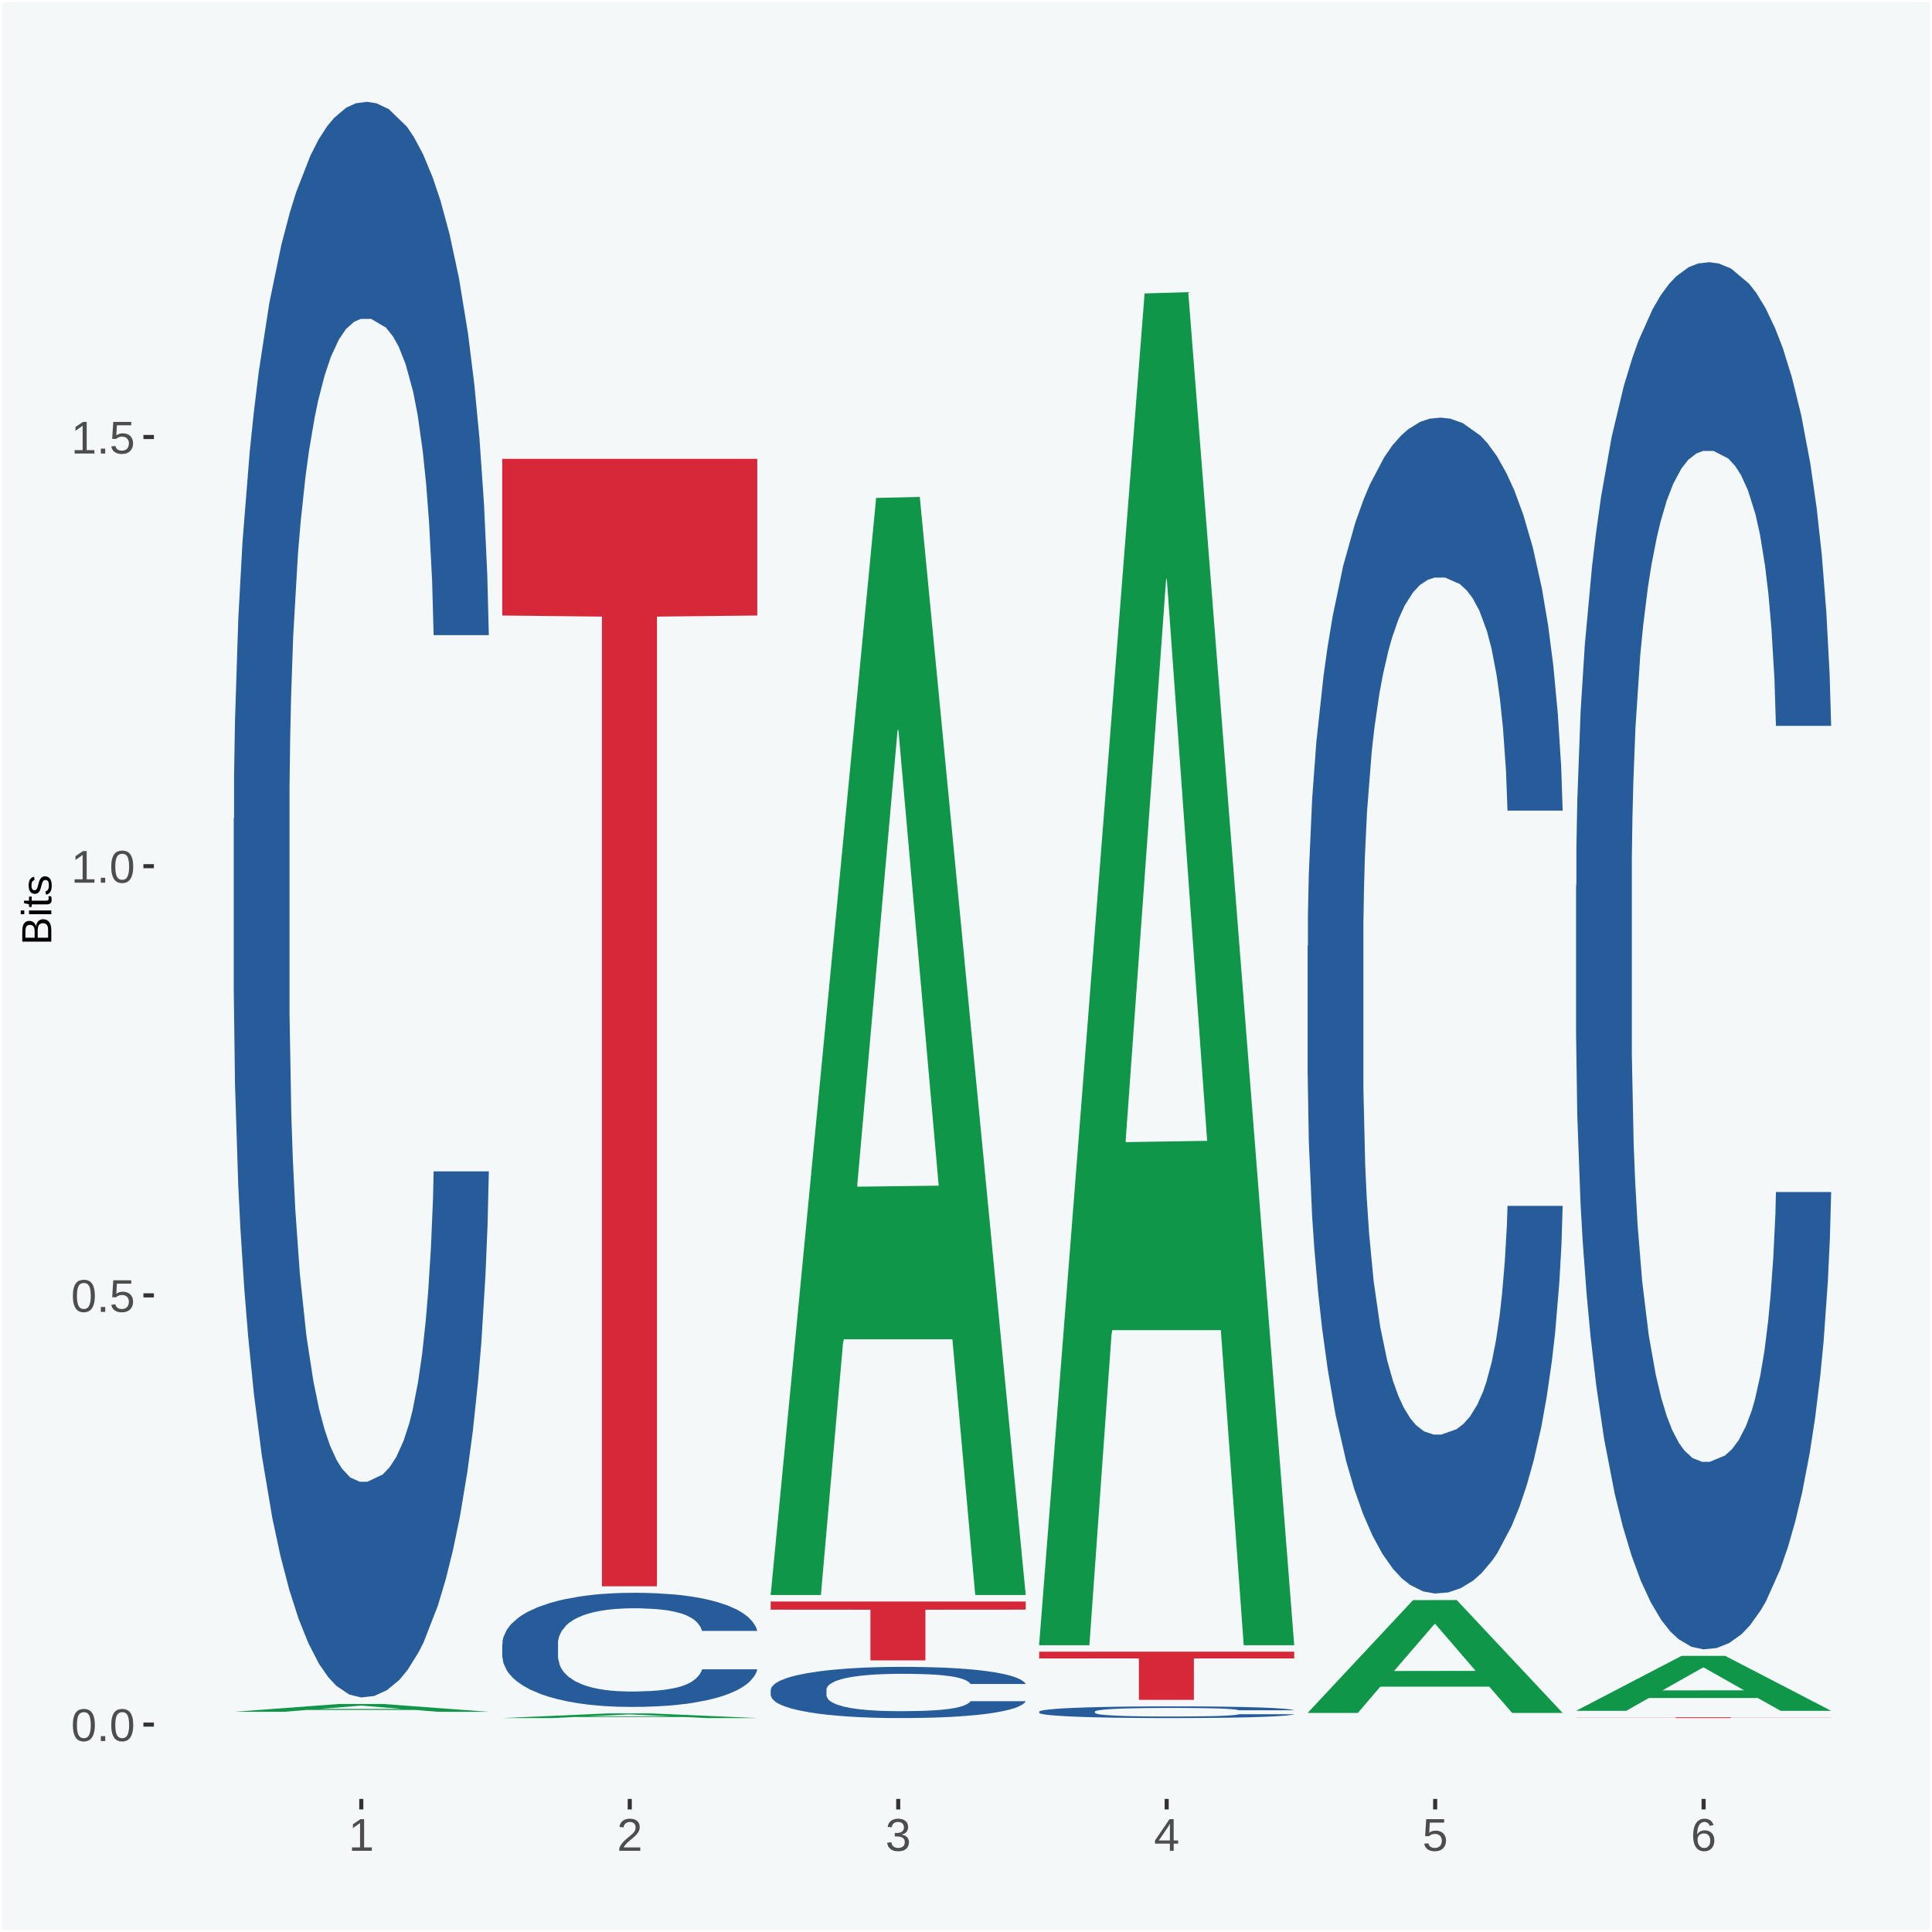
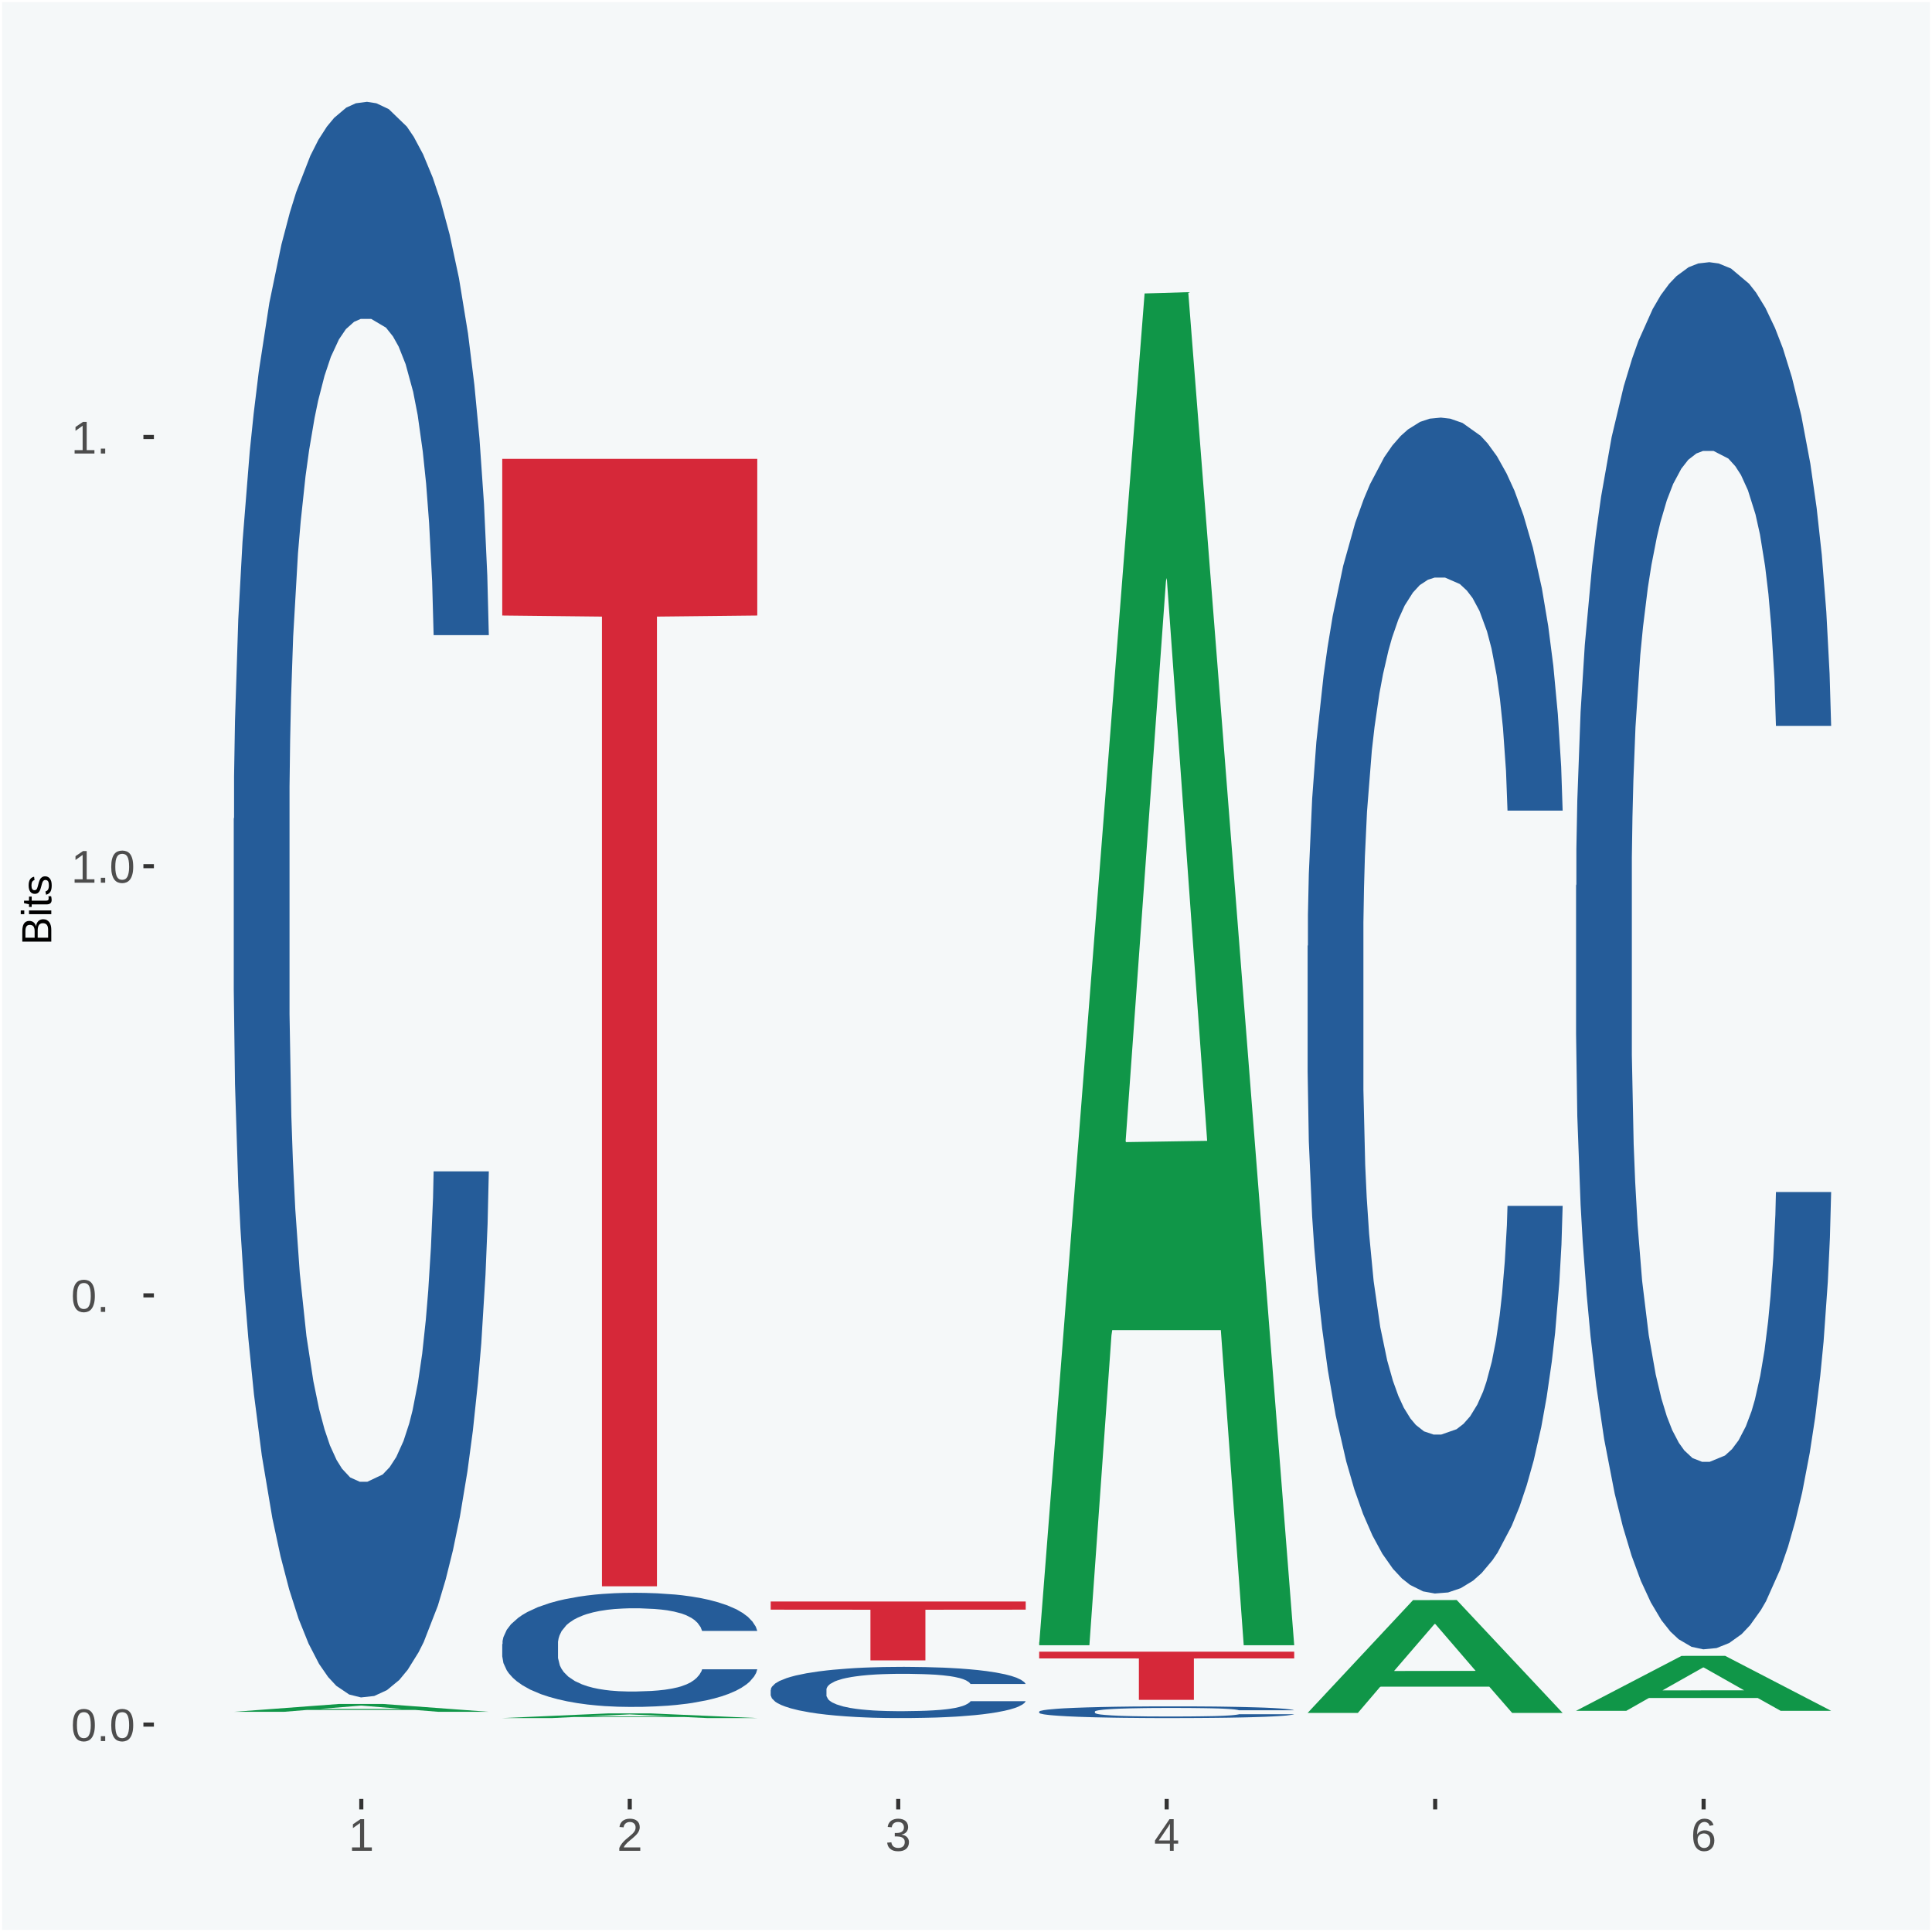
<svg xmlns="http://www.w3.org/2000/svg" xmlns:xlink="http://www.w3.org/1999/xlink" width="504pt" height="504pt" viewBox="0 0 504 504" version="1.1">
  <defs>
    <g>
      <symbol overflow="visible" id="glyph0-0">
        <path style="stroke:none;" d="M 0.406 0 L 0.406 -8 L 3.594 -8 L 3.594 0 Z M 0.797 -0.406 L 3.188 -0.406 L 3.188 -7.594 L 0.797 -7.594 Z M 0.797 -0.406 " />
      </symbol>
      <symbol overflow="visible" id="glyph0-1">
        <path style="stroke:none;" d="M 6.203 -4.125 C 6.203 -3.332 6.125 -2.664 5.969 -2.125 C 5.82 -1.582 5.617 -1.145 5.359 -0.812 C 5.098 -0.477 4.789 -0.238 4.438 -0.094 C 4.094 0.051 3.723 0.125 3.328 0.125 C 2.922 0.125 2.539 0.051 2.188 -0.094 C 1.844 -0.238 1.539 -0.477 1.281 -0.812 C 1.031 -1.145 0.832 -1.582 0.688 -2.125 C 0.539 -2.664 0.469 -3.332 0.469 -4.125 C 0.469 -4.957 0.539 -5.645 0.688 -6.188 C 0.832 -6.738 1.035 -7.176 1.297 -7.5 C 1.555 -7.82 1.859 -8.047 2.203 -8.172 C 2.555 -8.305 2.941 -8.375 3.359 -8.375 C 3.754 -8.375 4.125 -8.305 4.469 -8.172 C 4.812 -8.047 5.113 -7.82 5.375 -7.5 C 5.633 -7.176 5.836 -6.738 5.984 -6.188 C 6.129 -5.645 6.203 -4.957 6.203 -4.125 Z M 5.141 -4.125 C 5.141 -4.781 5.098 -5.328 5.016 -5.766 C 4.941 -6.203 4.828 -6.551 4.672 -6.812 C 4.516 -7.07 4.328 -7.254 4.109 -7.359 C 3.891 -7.473 3.641 -7.531 3.359 -7.531 C 3.055 -7.531 2.789 -7.473 2.562 -7.359 C 2.344 -7.254 2.156 -7.07 2 -6.812 C 1.844 -6.551 1.723 -6.203 1.641 -5.766 C 1.566 -5.328 1.531 -4.781 1.531 -4.125 C 1.531 -3.5 1.57 -2.969 1.656 -2.531 C 1.738 -2.094 1.852 -1.742 2 -1.484 C 2.156 -1.223 2.344 -1.035 2.562 -0.922 C 2.789 -0.805 3.047 -0.75 3.328 -0.75 C 3.609 -0.75 3.859 -0.805 4.078 -0.922 C 4.305 -1.035 4.492 -1.223 4.641 -1.484 C 4.797 -1.742 4.914 -2.094 5 -2.531 C 5.094 -2.969 5.141 -3.5 5.141 -4.125 Z M 5.141 -4.125 " />
      </symbol>
      <symbol overflow="visible" id="glyph0-2">
        <path style="stroke:none;" d="M 1.094 0 L 1.094 -1.281 L 2.234 -1.281 L 2.234 0 Z M 1.094 0 " />
      </symbol>
      <symbol overflow="visible" id="glyph0-3">
-         <path style="stroke:none;" d="M 6.172 -2.688 C 6.172 -2.27 6.109 -1.891 5.984 -1.547 C 5.859 -1.203 5.672 -0.906 5.422 -0.656 C 5.18 -0.414 4.879 -0.223 4.516 -0.078 C 4.148 0.055 3.723 0.125 3.234 0.125 C 2.805 0.125 2.43 0.07 2.109 -0.031 C 1.785 -0.133 1.508 -0.273 1.281 -0.453 C 1.062 -0.629 0.883 -0.836 0.75 -1.078 C 0.625 -1.316 0.535 -1.57 0.484 -1.844 L 1.547 -1.969 C 1.586 -1.812 1.645 -1.66 1.719 -1.516 C 1.801 -1.367 1.91 -1.238 2.047 -1.125 C 2.18 -1.008 2.348 -0.914 2.547 -0.844 C 2.742 -0.781 2.984 -0.75 3.266 -0.75 C 3.535 -0.75 3.781 -0.789 4 -0.875 C 4.227 -0.957 4.422 -1.078 4.578 -1.234 C 4.734 -1.398 4.852 -1.602 4.938 -1.844 C 5.031 -2.082 5.078 -2.359 5.078 -2.672 C 5.078 -2.922 5.035 -3.148 4.953 -3.359 C 4.867 -3.578 4.75 -3.766 4.594 -3.922 C 4.445 -4.078 4.258 -4.195 4.031 -4.281 C 3.812 -4.363 3.562 -4.406 3.281 -4.406 C 3.113 -4.406 2.953 -4.391 2.797 -4.359 C 2.648 -4.328 2.516 -4.285 2.391 -4.234 C 2.266 -4.18 2.148 -4.117 2.047 -4.047 C 1.941 -3.973 1.844 -3.895 1.75 -3.812 L 0.719 -3.812 L 1 -8.25 L 5.688 -8.25 L 5.688 -7.359 L 1.953 -7.359 L 1.797 -4.734 C 1.984 -4.879 2.219 -5.004 2.5 -5.109 C 2.781 -5.211 3.113 -5.266 3.5 -5.266 C 3.914 -5.266 4.285 -5.203 4.609 -5.078 C 4.941 -4.953 5.223 -4.773 5.453 -4.547 C 5.68 -4.316 5.859 -4.047 5.984 -3.734 C 6.109 -3.422 6.172 -3.07 6.172 -2.688 Z M 6.172 -2.688 " />
-       </symbol>
+         </symbol>
      <symbol overflow="visible" id="glyph0-4">
        <path style="stroke:none;" d="M 0.922 0 L 0.922 -0.891 L 3.016 -0.891 L 3.016 -7.25 L 1.156 -5.922 L 1.156 -6.922 L 3.109 -8.25 L 4.078 -8.25 L 4.078 -0.891 L 6.094 -0.891 L 6.094 0 Z M 0.922 0 " />
      </symbol>
      <symbol overflow="visible" id="glyph0-5">
        <path style="stroke:none;" d="M 0.609 0 L 0.609 -0.75 C 0.805 -1.207 1.047 -1.609 1.328 -1.953 C 1.617 -2.305 1.922 -2.625 2.234 -2.906 C 2.555 -3.188 2.867 -3.445 3.172 -3.688 C 3.484 -3.938 3.766 -4.18 4.016 -4.422 C 4.266 -4.66 4.469 -4.91 4.625 -5.172 C 4.781 -5.441 4.859 -5.742 4.859 -6.078 C 4.859 -6.316 4.82 -6.523 4.75 -6.703 C 4.676 -6.879 4.57 -7.023 4.438 -7.141 C 4.312 -7.266 4.156 -7.359 3.969 -7.422 C 3.781 -7.484 3.578 -7.516 3.359 -7.516 C 3.141 -7.516 2.938 -7.484 2.75 -7.422 C 2.57 -7.367 2.41 -7.281 2.266 -7.156 C 2.117 -7.039 2 -6.895 1.906 -6.719 C 1.812 -6.551 1.754 -6.352 1.734 -6.125 L 0.656 -6.219 C 0.688 -6.508 0.766 -6.785 0.891 -7.047 C 1.023 -7.316 1.203 -7.551 1.422 -7.75 C 1.648 -7.945 1.922 -8.098 2.234 -8.203 C 2.555 -8.316 2.93 -8.375 3.359 -8.375 C 3.766 -8.375 4.125 -8.328 4.438 -8.234 C 4.758 -8.141 5.031 -7.992 5.25 -7.797 C 5.477 -7.609 5.648 -7.375 5.766 -7.094 C 5.879 -6.812 5.938 -6.488 5.938 -6.125 C 5.938 -5.844 5.883 -5.578 5.781 -5.328 C 5.688 -5.078 5.555 -4.836 5.391 -4.609 C 5.223 -4.379 5.031 -4.16 4.812 -3.953 C 4.594 -3.742 4.363 -3.535 4.125 -3.328 C 3.895 -3.129 3.656 -2.93 3.406 -2.734 C 3.164 -2.535 2.938 -2.336 2.719 -2.141 C 2.508 -1.941 2.32 -1.738 2.156 -1.531 C 1.988 -1.332 1.859 -1.117 1.766 -0.891 L 6.078 -0.891 L 6.078 0 Z M 0.609 0 " />
      </symbol>
      <symbol overflow="visible" id="glyph0-6">
        <path style="stroke:none;" d="M 6.141 -2.281 C 6.141 -1.906 6.078 -1.566 5.953 -1.266 C 5.836 -0.973 5.66 -0.723 5.422 -0.516 C 5.18 -0.305 4.883 -0.145 4.531 -0.031 C 4.188 0.07 3.789 0.125 3.344 0.125 C 2.832 0.125 2.398 0.062 2.047 -0.062 C 1.703 -0.195 1.414 -0.367 1.188 -0.578 C 0.957 -0.785 0.785 -1.02 0.672 -1.281 C 0.566 -1.551 0.492 -1.832 0.453 -2.125 L 1.547 -2.219 C 1.578 -2 1.633 -1.801 1.719 -1.625 C 1.801 -1.445 1.914 -1.289 2.062 -1.156 C 2.207 -1.031 2.383 -0.93 2.594 -0.859 C 2.801 -0.785 3.051 -0.75 3.344 -0.75 C 3.875 -0.75 4.289 -0.879 4.594 -1.141 C 4.895 -1.41 5.047 -1.801 5.047 -2.312 C 5.047 -2.613 4.977 -2.859 4.844 -3.047 C 4.707 -3.234 4.539 -3.379 4.344 -3.484 C 4.145 -3.586 3.926 -3.656 3.688 -3.688 C 3.445 -3.727 3.227 -3.75 3.031 -3.75 L 2.438 -3.75 L 2.438 -4.656 L 3.016 -4.656 C 3.211 -4.656 3.414 -4.676 3.625 -4.719 C 3.844 -4.758 4.039 -4.832 4.219 -4.938 C 4.395 -5.051 4.539 -5.195 4.656 -5.375 C 4.77 -5.562 4.828 -5.797 4.828 -6.078 C 4.828 -6.523 4.695 -6.875 4.438 -7.125 C 4.188 -7.383 3.801 -7.516 3.281 -7.516 C 2.82 -7.516 2.445 -7.395 2.156 -7.156 C 1.875 -6.914 1.707 -6.578 1.656 -6.141 L 0.594 -6.234 C 0.633 -6.598 0.734 -6.91 0.891 -7.172 C 1.047 -7.441 1.242 -7.664 1.484 -7.844 C 1.734 -8.02 2.008 -8.148 2.312 -8.234 C 2.625 -8.328 2.953 -8.375 3.297 -8.375 C 3.754 -8.375 4.148 -8.316 4.484 -8.203 C 4.816 -8.086 5.086 -7.93 5.297 -7.734 C 5.516 -7.535 5.672 -7.301 5.766 -7.031 C 5.867 -6.77 5.922 -6.488 5.922 -6.188 C 5.922 -5.945 5.883 -5.723 5.812 -5.516 C 5.75 -5.305 5.645 -5.113 5.5 -4.938 C 5.363 -4.77 5.188 -4.625 4.969 -4.5 C 4.75 -4.383 4.488 -4.297 4.188 -4.234 L 4.188 -4.219 C 4.52 -4.176 4.805 -4.098 5.047 -3.984 C 5.297 -3.867 5.5 -3.723 5.656 -3.547 C 5.82 -3.379 5.941 -3.188 6.016 -2.969 C 6.098 -2.75 6.141 -2.52 6.141 -2.281 Z M 6.141 -2.281 " />
      </symbol>
      <symbol overflow="visible" id="glyph0-7">
        <path style="stroke:none;" d="M 5.156 -1.875 L 5.156 0 L 4.172 0 L 4.172 -1.875 L 0.281 -1.875 L 0.281 -2.688 L 4.062 -8.25 L 5.156 -8.25 L 5.156 -2.703 L 6.328 -2.703 L 6.328 -1.875 Z M 4.172 -7.062 C 4.16 -7.039 4.141 -7.004 4.109 -6.953 C 4.078 -6.898 4.039 -6.836 4 -6.766 C 3.957 -6.691 3.914 -6.617 3.875 -6.547 C 3.844 -6.473 3.812 -6.414 3.781 -6.375 L 1.656 -3.25 C 1.633 -3.219 1.602 -3.176 1.562 -3.125 C 1.531 -3.07 1.492 -3.02 1.453 -2.969 C 1.422 -2.914 1.383 -2.863 1.344 -2.812 C 1.301 -2.77 1.27 -2.734 1.25 -2.703 L 4.172 -2.703 Z M 4.172 -7.062 " />
      </symbol>
      <symbol overflow="visible" id="glyph0-8">
        <path style="stroke:none;" d="M 6.141 -2.703 C 6.141 -2.285 6.082 -1.906 5.969 -1.562 C 5.852 -1.219 5.68 -0.922 5.453 -0.672 C 5.234 -0.422 4.957 -0.223 4.625 -0.078 C 4.289 0.055 3.91 0.125 3.484 0.125 C 3.004 0.125 2.582 0.031 2.219 -0.156 C 1.863 -0.344 1.566 -0.609 1.328 -0.953 C 1.086 -1.297 0.906 -1.719 0.781 -2.219 C 0.664 -2.727 0.609 -3.301 0.609 -3.938 C 0.609 -4.676 0.676 -5.32 0.812 -5.875 C 0.945 -6.426 1.141 -6.883 1.391 -7.25 C 1.648 -7.625 1.961 -7.906 2.328 -8.094 C 2.691 -8.281 3.102 -8.375 3.562 -8.375 C 3.844 -8.375 4.102 -8.344 4.344 -8.281 C 4.594 -8.227 4.816 -8.133 5.016 -8 C 5.223 -7.875 5.398 -7.703 5.547 -7.484 C 5.703 -7.273 5.828 -7.016 5.922 -6.703 L 4.906 -6.516 C 4.801 -6.867 4.629 -7.125 4.391 -7.281 C 4.148 -7.445 3.867 -7.531 3.547 -7.531 C 3.266 -7.531 3.004 -7.457 2.766 -7.312 C 2.535 -7.176 2.336 -6.973 2.172 -6.703 C 2.004 -6.43 1.875 -6.086 1.781 -5.672 C 1.695 -5.266 1.656 -4.789 1.656 -4.25 C 1.852 -4.602 2.125 -4.875 2.469 -5.062 C 2.812 -5.25 3.207 -5.344 3.656 -5.344 C 4.031 -5.344 4.367 -5.281 4.672 -5.156 C 4.984 -5.031 5.25 -4.852 5.469 -4.625 C 5.688 -4.406 5.852 -4.129 5.969 -3.797 C 6.082 -3.473 6.141 -3.109 6.141 -2.703 Z M 5.078 -2.656 C 5.078 -2.938 5.039 -3.191 4.969 -3.422 C 4.895 -3.66 4.785 -3.859 4.641 -4.016 C 4.504 -4.18 4.332 -4.305 4.125 -4.391 C 3.926 -4.484 3.688 -4.531 3.406 -4.531 C 3.219 -4.531 3.023 -4.5 2.828 -4.438 C 2.629 -4.383 2.453 -4.289 2.297 -4.156 C 2.141 -4.031 2.008 -3.863 1.906 -3.656 C 1.812 -3.457 1.766 -3.207 1.766 -2.906 C 1.766 -2.602 1.801 -2.316 1.875 -2.047 C 1.957 -1.785 2.07 -1.555 2.219 -1.359 C 2.363 -1.172 2.539 -1.02 2.75 -0.906 C 2.957 -0.789 3.191 -0.734 3.453 -0.734 C 3.703 -0.734 3.926 -0.773 4.125 -0.859 C 4.332 -0.953 4.504 -1.082 4.641 -1.25 C 4.785 -1.414 4.895 -1.613 4.969 -1.844 C 5.039 -2.082 5.078 -2.352 5.078 -2.656 Z M 5.078 -2.656 " />
      </symbol>
      <symbol overflow="visible" id="glyph1-0">
        <path style="stroke:none;" d="M 0 -0.359 L -7.328 -0.359 L -7.328 -3.281 L 0 -3.281 Z M -0.359 -0.734 L -0.359 -2.922 L -6.969 -2.922 L -6.969 -0.734 Z M -0.359 -0.734 " />
      </symbol>
      <symbol overflow="visible" id="glyph1-1">
        <path style="stroke:none;" d="M -2.125 -6.75 C -1.75 -6.75 -1.426 -6.676 -1.156 -6.531 C -0.883 -6.383 -0.66 -6.18 -0.484 -5.922 C -0.316 -5.672 -0.191 -5.375 -0.109 -5.031 C -0.035 -4.695 0 -4.344 0 -3.969 L 0 -0.906 L -7.562 -0.906 L -7.562 -3.656 C -7.562 -4.07 -7.523 -4.441 -7.453 -4.766 C -7.391 -5.098 -7.281 -5.379 -7.125 -5.609 C -6.977 -5.836 -6.789 -6.008 -6.562 -6.125 C -6.332 -6.25 -6.055 -6.312 -5.734 -6.312 C -5.523 -6.312 -5.328 -6.281 -5.141 -6.219 C -4.953 -6.164 -4.781 -6.078 -4.625 -5.953 C -4.477 -5.836 -4.348 -5.688 -4.234 -5.5 C -4.129 -5.32 -4.047 -5.113 -3.984 -4.875 C -3.953 -5.176 -3.883 -5.441 -3.781 -5.672 C -3.676 -5.91 -3.539 -6.109 -3.375 -6.266 C -3.219 -6.43 -3.031 -6.551 -2.812 -6.625 C -2.602 -6.707 -2.375 -6.75 -2.125 -6.75 Z M -5.609 -5.281 C -6.016 -5.281 -6.305 -5.141 -6.484 -4.859 C -6.66 -4.586 -6.75 -4.188 -6.75 -3.656 L -6.75 -1.922 L -4.344 -1.922 L -4.344 -3.656 C -4.344 -3.957 -4.375 -4.211 -4.438 -4.422 C -4.5 -4.629 -4.582 -4.797 -4.688 -4.922 C -4.801 -5.047 -4.93 -5.133 -5.078 -5.188 C -5.234 -5.25 -5.41 -5.281 -5.609 -5.281 Z M -2.219 -5.719 C -2.457 -5.719 -2.66 -5.672 -2.828 -5.578 C -2.992 -5.492 -3.129 -5.367 -3.234 -5.203 C -3.348 -5.047 -3.426 -4.848 -3.469 -4.609 C -3.52 -4.379 -3.547 -4.125 -3.547 -3.844 L -3.547 -1.922 L -0.828 -1.922 L -0.828 -3.922 C -0.828 -4.18 -0.848 -4.422 -0.891 -4.641 C -0.93 -4.859 -1.004 -5.047 -1.109 -5.203 C -1.211 -5.367 -1.352 -5.492 -1.531 -5.578 C -1.719 -5.672 -1.945 -5.719 -2.219 -5.719 Z M -2.219 -5.719 " />
      </symbol>
      <symbol overflow="visible" id="glyph1-2">
        <path style="stroke:none;" d="M -7.047 -0.734 L -7.969 -0.734 L -7.969 -1.703 L -7.047 -1.703 Z M 0 -0.734 L -5.812 -0.734 L -5.812 -1.703 L 0 -1.703 Z M 0 -0.734 " />
      </symbol>
      <symbol overflow="visible" id="glyph1-3">
        <path style="stroke:none;" d="M -0.047 -2.969 C -0.004 -2.82 0.023 -2.672 0.047 -2.516 C 0.078 -2.367 0.094 -2.195 0.094 -2 C 0.094 -1.227 -0.348 -0.844 -1.234 -0.844 L -5.109 -0.844 L -5.109 -0.172 L -5.812 -0.172 L -5.812 -0.875 L -7.109 -1.156 L -7.109 -1.812 L -5.812 -1.812 L -5.812 -2.875 L -5.109 -2.875 L -5.109 -1.812 L -1.438 -1.812 C -1.156 -1.812 -0.957 -1.852 -0.844 -1.938 C -0.738 -2.031 -0.688 -2.191 -0.688 -2.422 C -0.688 -2.516 -0.691 -2.602 -0.703 -2.688 C -0.711 -2.77 -0.727 -2.863 -0.75 -2.969 Z M -0.047 -2.969 " />
      </symbol>
      <symbol overflow="visible" id="glyph1-4">
        <path style="stroke:none;" d="M -1.609 -5.109 C -1.336 -5.109 -1.094 -5.051 -0.875 -4.938 C -0.664 -4.832 -0.488 -4.68 -0.344 -4.484 C -0.195 -4.285 -0.082 -4.039 0 -3.75 C 0.07 -3.457 0.109 -3.125 0.109 -2.75 C 0.109 -2.406 0.082 -2.098 0.031 -1.828 C -0.02 -1.555 -0.102 -1.316 -0.219 -1.109 C -0.332 -0.91 -0.484 -0.742 -0.672 -0.609 C -0.859 -0.473 -1.086 -0.375 -1.359 -0.312 L -1.531 -1.156 C -1.219 -1.238 -0.988 -1.41 -0.844 -1.672 C -0.695 -1.93 -0.625 -2.289 -0.625 -2.75 C -0.625 -2.957 -0.641 -3.145 -0.672 -3.312 C -0.703 -3.488 -0.75 -3.641 -0.812 -3.766 C -0.883 -3.891 -0.977 -3.984 -1.094 -4.047 C -1.207 -4.117 -1.352 -4.156 -1.531 -4.156 C -1.707 -4.156 -1.848 -4.113 -1.953 -4.031 C -2.066 -3.957 -2.16 -3.844 -2.234 -3.688 C -2.316 -3.539 -2.383 -3.363 -2.438 -3.156 C -2.5 -2.945 -2.562 -2.719 -2.625 -2.469 C -2.688 -2.238 -2.754 -2.008 -2.828 -1.781 C -2.898 -1.551 -3 -1.344 -3.125 -1.156 C -3.25 -0.969 -3.398 -0.816 -3.578 -0.703 C -3.766 -0.586 -4 -0.531 -4.281 -0.531 C -4.812 -0.531 -5.211 -0.719 -5.484 -1.094 C -5.766 -1.477 -5.906 -2.031 -5.906 -2.75 C -5.906 -3.395 -5.789 -3.906 -5.562 -4.281 C -5.332 -4.656 -4.973 -4.895 -4.484 -5 L -4.375 -4.125 C -4.52 -4.094 -4.645 -4.035 -4.75 -3.953 C -4.852 -3.867 -4.938 -3.766 -5 -3.641 C -5.062 -3.516 -5.102 -3.375 -5.125 -3.219 C -5.156 -3.07 -5.172 -2.914 -5.172 -2.75 C -5.172 -2.312 -5.102 -1.988 -4.969 -1.781 C -4.844 -1.582 -4.645 -1.484 -4.375 -1.484 C -4.219 -1.484 -4.086 -1.52 -3.984 -1.594 C -3.879 -1.664 -3.789 -1.77 -3.719 -1.906 C -3.656 -2.051 -3.598 -2.219 -3.547 -2.406 C -3.492 -2.602 -3.438 -2.816 -3.375 -3.047 C -3.332 -3.203 -3.289 -3.359 -3.25 -3.516 C -3.207 -3.68 -3.156 -3.836 -3.094 -3.984 C -3.031 -4.141 -2.957 -4.285 -2.875 -4.422 C -2.789 -4.555 -2.688 -4.672 -2.562 -4.766 C -2.445 -4.867 -2.312 -4.953 -2.156 -5.016 C -2 -5.078 -1.816 -5.109 -1.609 -5.109 Z M -1.609 -5.109 " />
      </symbol>
    </g>
    <clipPath id="clip1">
      <path d="M 40.148 5.48 L 498.52 5.48 L 498.52 469.281 L 40.148 469.281 Z M 40.148 5.48 " />
    </clipPath>
  </defs>
  <g id="surface1">
    <rect x="0" y="0" width="504" height="504" style="fill:rgb(96.078%,97.255%,97.647%);fill-opacity:1;stroke:none;" />
    <path style="fill:none;stroke-width:1.07;stroke-linecap:round;stroke-linejoin:round;stroke:rgb(100%,100%,100%);stroke-opacity:1;stroke-miterlimit:10;" d="M 0 0 L 504 0 L 504 504 L 0 504 Z M 0 0 " transform="matrix(1,0,0,-1,0,504)" />
    <g clip-path="url(#clip1)" clip-rule="nonzero">
      <path style=" stroke:none;fill-rule:nonzero;fill:rgb(96.078%,97.255%,97.647%);fill-opacity:1;" d="M 40.148 469.281 L 498.52 469.281 L 498.52 5.48 L 40.148 5.48 Z M 40.148 469.281 " />
    </g>
    <path style=" stroke:none;fill-rule:nonzero;fill:rgb(6.274%,58.824%,28.235%);fill-opacity:1;" d="M 60.98 446.559 L 61.051 446.559 L 88.488 444.512 L 99.871 444.512 L 127.52 446.559 L 114.352 446.559 L 108.379 446.078 L 80.051 446.078 L 79.852 446.09 L 74.078 446.559 L 60.98 446.559 L 83.621 445.801 L 104.809 445.801 L 94.32 444.941 L 94.18 444.941 L 94.039 444.949 L 83.551 445.801 L 83.621 445.801 Z M 60.98 446.559 " />
    <path style=" stroke:none;fill-rule:nonzero;fill:rgb(14.51%,36.078%,60.001%);fill-opacity:1;" d="M 60.98 213.59 L 61.059 213.211 L 61.059 202.57 L 61.301 188.121 L 62.16 161.512 L 63.262 141.359 L 65.148 117.789 L 66.172 107.91 L 67.512 96.891 L 70.262 79.02 L 73.41 63.809 L 75.609 55.449 L 77.262 50.129 L 80.961 40.629 L 83.078 36.441 L 85.281 33.02 L 87.172 30.738 L 90.32 28.078 L 92.828 26.941 L 95.738 26.559 L 98.18 26.941 L 101.41 28.461 L 106.129 33.02 L 107.93 35.68 L 110.371 40.25 L 112.891 46.328 L 114.93 52.41 L 117.289 61.148 L 119.73 72.559 L 122.09 87 L 123.738 100.309 L 125.078 114.371 L 126.262 131.48 L 127.121 150.109 L 127.52 165.691 L 113.121 165.691 L 112.73 151.629 L 111.941 136.422 L 111.16 126.16 L 110.289 117.789 L 108.961 108.289 L 107.781 102.211 L 105.809 94.988 L 104 90.422 L 102.512 87.762 L 100.699 85.48 L 96.852 83.199 L 94.09 83.199 L 92.359 83.961 L 90.238 85.859 L 88.43 88.52 L 86.309 93.09 L 84.66 98.031 L 83 104.488 L 82.059 109.051 L 80.641 117.41 L 79.699 124.262 L 78.441 136.039 L 77.73 144.398 L 76.48 166.07 L 75.93 182.039 L 75.691 193.059 L 75.531 205.23 L 75.531 264.531 L 76 291.141 L 76.398 302.539 L 77.031 315.469 L 78.211 332.191 L 79.941 348.539 L 81.75 360.32 L 83.238 367.551 L 84.66 372.871 L 86.07 377.051 L 87.801 380.852 L 89.219 383.129 L 91.34 385.41 L 93.859 386.551 L 95.82 386.551 L 99.828 384.648 L 101.641 382.75 L 103.371 380.09 L 105.262 375.91 L 106.75 371.352 L 107.621 367.93 L 109.031 360.699 L 110.141 353.102 L 111.078 344.359 L 111.711 336.75 L 112.422 325.352 L 112.969 312.43 L 113.121 305.578 L 127.52 305.578 L 127.199 319.27 L 126.648 332.57 L 125.551 350.441 L 124.68 360.699 L 123.352 373.25 L 121.93 383.891 L 119.969 395.68 L 118.16 404.422 L 116.27 412.02 L 114.23 418.859 L 110.531 428.371 L 109.191 431.031 L 106.359 435.59 L 104.16 438.25 L 100.93 440.91 L 97.629 442.43 L 94.172 442.809 L 91.102 442.051 L 87.719 439.77 L 85.602 437.488 L 83.238 434.07 L 80.488 428.75 L 77.891 422.289 L 75.449 414.68 L 73.172 405.941 L 71.051 396.059 L 68.301 379.711 L 66.25 363.738 L 64.762 348.922 L 63.738 336.371 L 62.711 320.41 L 62.16 309.379 L 61.301 282.77 L 60.98 258.07 Z M 60.98 213.59 " />
    <path style=" stroke:none;fill-rule:nonzero;fill:rgb(6.274%,58.824%,28.235%);fill-opacity:1;" d="M 131.02 448.191 L 131.09 448.191 L 158.52 446.98 L 169.91 446.98 L 197.551 448.191 L 184.379 448.191 L 178.41 447.91 L 149.879 447.91 L 144.121 448.191 L 131.02 448.191 L 153.648 447.738 L 174.852 447.738 L 164.352 447.238 L 164.219 447.23 L 164.078 447.238 L 153.578 447.738 L 153.648 447.738 Z M 131.02 448.191 " />
    <path style=" stroke:none;fill-rule:nonzero;fill:rgb(14.51%,36.078%,60.001%);fill-opacity:1;" d="M 131.02 428.891 L 131.102 428.859 L 131.102 428.102 L 131.328 427.07 L 132.199 425.16 L 133.301 423.719 L 135.191 422.039 L 136.211 421.328 L 137.551 420.539 L 140.301 419.262 L 143.441 418.18 L 145.648 417.578 L 147.301 417.199 L 150.988 416.52 L 153.121 416.219 L 155.32 415.969 L 157.211 415.809 L 160.352 415.621 L 162.871 415.539 L 165.781 415.512 L 168.219 415.539 L 171.441 415.648 L 176.16 415.969 L 177.969 416.16 L 180.41 416.488 L 182.922 416.922 L 184.969 417.359 L 187.328 417.988 L 189.762 418.801 L 192.121 419.828 L 193.77 420.789 L 195.109 421.789 L 196.289 423.02 L 197.16 424.352 L 197.551 425.461 L 183.16 425.461 L 182.762 424.461 L 181.98 423.371 L 181.191 422.629 L 180.328 422.039 L 178.988 421.359 L 177.809 420.922 L 175.84 420.41 L 174.039 420.078 L 172.539 419.891 L 170.73 419.73 L 166.879 419.559 L 164.129 419.559 L 162.398 419.621 L 160.27 419.75 L 158.461 419.941 L 156.34 420.27 L 154.691 420.621 L 153.039 421.078 L 152.09 421.41 L 150.68 422.012 L 149.73 422.5 L 148.48 423.34 L 147.77 423.941 L 146.512 425.488 L 145.961 426.629 L 145.719 427.422 L 145.57 428.289 L 145.57 432.531 L 146.039 434.441 L 146.43 435.25 L 147.059 436.18 L 148.238 437.371 L 149.969 438.539 L 151.781 439.379 L 153.27 439.898 L 154.691 440.281 L 156.102 440.578 L 157.84 440.852 L 159.25 441.02 L 161.371 441.18 L 163.891 441.262 L 165.859 441.262 L 169.871 441.121 L 171.68 440.988 L 173.41 440.801 L 175.289 440.5 L 176.789 440.172 L 177.648 439.93 L 179.07 439.41 L 180.172 438.871 L 181.109 438.238 L 181.738 437.699 L 182.449 436.879 L 183 435.961 L 183.16 435.469 L 197.551 435.469 L 197.238 436.449 L 196.68 437.398 L 195.578 438.68 L 194.719 439.41 L 193.379 440.309 L 191.969 441.07 L 190 441.91 L 188.191 442.539 L 186.301 443.078 L 184.262 443.57 L 180.559 444.25 L 179.23 444.441 L 176.391 444.77 L 174.191 444.961 L 170.969 445.148 L 167.672 445.262 L 164.211 445.281 L 161.141 445.23 L 157.762 445.07 L 155.629 444.898 L 153.27 444.66 L 150.52 444.281 L 147.93 443.82 L 145.488 443.27 L 143.211 442.648 L 141.078 441.941 L 138.328 440.77 L 136.289 439.629 L 134.789 438.57 L 133.77 437.672 L 132.75 436.531 L 132.199 435.738 L 131.328 433.84 L 131.02 432.07 Z M 131.02 428.891 " />
    <path style=" stroke:none;fill-rule:nonzero;fill:rgb(83.922%,15.686%,22.353%);fill-opacity:1;" d="M 131.02 119.699 L 197.551 119.699 L 197.551 160.57 L 171.379 160.852 L 171.379 413.82 L 157.031 413.82 L 157.031 160.852 L 131.02 160.57 Z M 131.02 119.699 " />
-     <path style=" stroke:none;fill-rule:nonzero;fill:rgb(6.274%,58.824%,28.235%);fill-opacity:1;" d="M 201.051 415.551 L 201.121 415.281 L 228.559 129.891 L 239.941 129.629 L 267.578 416.09 L 254.41 416.09 L 248.449 349.379 L 220.121 349.379 L 219.91 350.449 L 214.148 416.09 L 201.051 416.09 L 201.051 415.551 L 223.691 309.57 L 244.879 309.301 L 234.391 190.68 L 234.25 190.148 L 234.109 190.949 L 223.621 309.301 L 223.691 309.57 Z M 201.051 415.551 " />
    <path style=" stroke:none;fill-rule:nonzero;fill:rgb(14.51%,36.078%,60.001%);fill-opacity:1;" d="M 201.051 440.84 L 201.129 440.82 L 201.129 440.48 L 201.371 440.02 L 202.23 439.172 L 203.328 438.52 L 205.219 437.762 L 206.238 437.449 L 207.578 437.09 L 210.328 436.52 L 213.48 436.031 L 215.68 435.762 L 217.328 435.59 L 221.031 435.289 L 223.148 435.148 L 225.352 435.039 L 227.238 434.969 L 230.391 434.879 L 232.898 434.852 L 235.809 434.828 L 238.25 434.852 L 241.469 434.898 L 246.191 435.039 L 248 435.129 L 250.441 435.27 L 252.961 435.469 L 255 435.66 L 257.359 435.941 L 259.801 436.309 L 262.16 436.77 L 263.809 437.199 L 265.148 437.648 L 266.328 438.199 L 267.191 438.801 L 267.578 439.301 L 253.191 439.301 L 252.801 438.852 L 252.012 438.359 L 251.23 438.031 L 250.359 437.762 L 249.02 437.461 L 247.84 437.262 L 245.879 437.031 L 244.07 436.879 L 242.578 436.801 L 240.77 436.73 L 236.91 436.648 L 234.16 436.648 L 232.43 436.68 L 230.309 436.738 L 228.5 436.82 L 226.371 436.969 L 224.719 437.129 L 223.07 437.34 L 222.129 437.48 L 220.711 437.75 L 219.77 437.969 L 218.512 438.352 L 217.801 438.621 L 216.539 439.309 L 215.988 439.82 L 215.762 440.18 L 215.602 440.57 L 215.602 442.469 L 216.07 443.328 L 216.469 443.691 L 217.09 444.109 L 218.27 444.641 L 220 445.172 L 221.809 445.551 L 223.309 445.781 L 224.719 445.949 L 226.141 446.078 L 227.871 446.211 L 229.281 446.281 L 231.41 446.352 L 233.922 446.391 L 235.891 446.391 L 239.898 446.328 L 241.711 446.27 L 243.441 446.18 L 245.328 446.051 L 246.82 445.898 L 247.691 445.789 L 249.102 445.559 L 250.199 445.309 L 251.148 445.031 L 251.781 444.789 L 252.48 444.422 L 253.031 444.012 L 253.191 443.789 L 267.578 443.789 L 267.27 444.23 L 266.719 444.66 L 265.621 445.23 L 264.75 445.559 L 263.422 445.961 L 262 446.301 L 260.031 446.68 L 258.23 446.961 L 256.34 447.211 L 254.289 447.43 L 250.602 447.73 L 249.262 447.82 L 246.43 447.961 L 244.23 448.051 L 241 448.129 L 237.699 448.18 L 234.238 448.191 L 231.172 448.172 L 227.789 448.102 L 225.672 448.02 L 223.309 447.91 L 220.559 447.738 L 217.961 447.531 L 215.52 447.289 L 213.238 447.012 L 211.121 446.691 L 208.371 446.172 L 206.32 445.66 L 204.828 445.18 L 203.801 444.781 L 202.781 444.27 L 202.23 443.91 L 201.371 443.059 L 201.051 442.262 Z M 201.051 440.84 " />
    <path style=" stroke:none;fill-rule:nonzero;fill:rgb(83.922%,15.686%,22.353%);fill-opacity:1;" d="M 201.051 417.781 L 267.578 417.781 L 267.578 419.91 L 241.41 419.93 L 241.41 433.141 L 227.07 433.141 L 227.07 419.93 L 201.051 419.91 Z M 201.051 417.781 " />
    <path style=" stroke:none;fill-rule:nonzero;fill:rgb(6.274%,58.824%,28.235%);fill-opacity:1;" d="M 271.09 428.531 L 271.148 428.199 L 298.59 76.551 L 309.98 76.211 L 337.621 429.191 L 324.449 429.191 L 318.48 347 L 290.148 347 L 289.949 348.32 L 284.191 429.191 L 271.09 429.191 L 271.09 428.531 L 293.719 297.941 L 314.91 297.609 L 304.422 151.449 L 304.281 150.789 L 304.148 151.781 L 293.648 297.609 L 293.719 297.941 Z M 271.09 428.531 " />
    <path style=" stroke:none;fill-rule:nonzero;fill:rgb(14.51%,36.078%,60.001%);fill-opacity:1;" d="M 271.09 446.512 L 271.16 446.512 L 271.16 446.43 L 271.398 446.32 L 272.27 446.129 L 273.371 445.98 L 275.25 445.809 L 276.281 445.73 L 277.609 445.648 L 280.371 445.52 L 283.512 445.41 L 285.711 445.352 L 287.359 445.309 L 291.059 445.238 L 293.18 445.211 L 295.391 445.18 L 297.27 445.172 L 300.422 445.148 L 302.941 445.141 L 308.281 445.141 L 311.512 445.148 L 316.23 445.18 L 318.039 445.199 L 320.469 445.238 L 322.988 445.281 L 325.031 445.328 L 327.391 445.391 L 329.828 445.469 L 332.191 445.578 L 333.84 445.68 L 335.18 445.781 L 336.359 445.91 L 337.219 446.039 L 337.621 446.16 L 323.23 446.16 L 322.828 446.059 L 322.051 445.941 L 321.262 445.871 L 320.391 445.809 L 319.059 445.738 L 317.879 445.691 L 315.91 445.641 L 314.102 445.609 L 312.609 445.59 L 310.801 445.57 L 306.949 445.551 L 304.191 445.551 L 302.461 445.559 L 300.34 445.57 L 298.531 445.59 L 296.41 445.629 L 294.762 445.66 L 293.109 445.711 L 292.16 445.738 L 290.75 445.801 L 289.801 445.852 L 288.539 445.941 L 287.84 446 L 286.578 446.16 L 286.031 446.281 L 285.789 446.359 L 285.629 446.449 L 285.629 446.879 L 286.109 447.078 L 286.5 447.16 L 287.129 447.262 L 288.309 447.379 L 290.039 447.5 L 291.852 447.59 L 293.34 447.641 L 294.762 447.68 L 296.172 447.711 L 297.898 447.738 L 299.32 447.762 L 301.441 447.77 L 303.961 447.781 L 305.922 447.781 L 309.941 447.77 L 311.738 447.75 L 313.469 447.73 L 315.359 447.699 L 316.859 447.672 L 317.719 447.641 L 319.141 447.59 L 320.238 447.531 L 321.18 447.469 L 321.809 447.41 L 322.52 447.328 L 323.07 447.238 L 323.23 447.191 L 337.621 447.191 L 337.301 447.289 L 336.75 447.379 L 335.648 447.52 L 334.789 447.59 L 333.449 447.68 L 332.031 447.762 L 330.07 447.852 L 328.262 447.91 L 326.371 447.969 L 324.328 448.02 L 320.629 448.09 L 319.289 448.109 L 316.461 448.141 L 314.262 448.16 L 311.039 448.18 L 307.73 448.191 L 301.211 448.191 L 297.82 448.172 L 295.699 448.148 L 293.34 448.129 L 290.59 448.09 L 287.988 448.039 L 285.559 447.988 L 283.281 447.922 L 281.148 447.852 L 278.398 447.73 L 276.352 447.609 L 274.859 447.5 L 273.84 447.41 L 272.82 447.289 L 272.27 447.211 L 271.398 447.02 L 271.09 446.84 Z M 271.09 446.512 " />
    <path style=" stroke:none;fill-rule:nonzero;fill:rgb(83.922%,15.686%,22.353%);fill-opacity:1;" d="M 271.09 430.879 L 337.621 430.879 L 337.621 432.629 L 311.449 432.641 L 311.449 443.441 L 297.102 443.441 L 297.102 432.641 L 271.09 432.629 Z M 271.09 430.879 " />
    <path style=" stroke:none;fill-rule:nonzero;fill:rgb(6.274%,58.824%,28.235%);fill-opacity:1;" d="M 341.121 446.809 L 341.191 446.781 L 368.621 417.422 L 380.012 417.398 L 407.648 446.859 L 394.48 446.859 L 388.512 440 L 360.191 440 L 359.98 440.109 L 354.219 446.859 L 341.121 446.859 L 341.121 446.809 L 363.75 435.91 L 384.949 435.879 L 374.449 423.68 L 374.32 423.621 L 374.18 423.699 L 363.691 435.879 L 363.75 435.91 Z M 341.121 446.809 " />
    <path style=" stroke:none;fill-rule:nonzero;fill:rgb(14.51%,36.078%,60.001%);fill-opacity:1;" d="M 341.121 246.77 L 341.199 246.488 L 341.199 238.648 L 341.43 228 L 342.301 208.391 L 343.398 193.539 L 345.289 176.172 L 346.309 168.891 L 347.648 160.77 L 350.398 147.602 L 353.539 136.391 L 355.75 130.23 L 357.398 126.309 L 361.09 119.301 L 363.219 116.219 L 365.422 113.699 L 367.309 112.02 L 370.449 110.059 L 372.969 109.219 L 375.879 108.941 L 378.32 109.219 L 381.539 110.34 L 386.262 113.699 L 388.07 115.66 L 390.512 119.02 L 393.02 123.512 L 395.07 127.988 L 397.43 134.43 L 399.871 142.84 L 402.23 153.48 L 403.879 163.289 L 405.211 173.648 L 406.391 186.262 L 407.262 199.988 L 407.648 211.469 L 393.262 211.469 L 392.871 201.109 L 392.078 189.898 L 391.289 182.34 L 390.43 176.172 L 389.09 169.172 L 387.91 164.691 L 385.949 159.359 L 384.141 156 L 382.641 154.039 L 380.828 152.359 L 376.98 150.68 L 374.23 150.68 L 372.5 151.238 L 370.371 152.641 L 368.57 154.602 L 366.441 157.961 L 364.789 161.609 L 363.141 166.371 L 362.199 169.73 L 360.781 175.891 L 359.84 180.941 L 358.578 189.621 L 357.871 195.781 L 356.609 211.75 L 356.059 223.52 L 355.828 231.641 L 355.672 240.609 L 355.672 284.309 L 356.141 303.922 L 356.531 312.328 L 357.16 321.852 L 358.34 334.18 L 360.07 346.219 L 361.879 354.91 L 363.379 360.23 L 364.789 364.148 L 366.211 367.238 L 367.941 370.039 L 369.352 371.719 L 371.48 373.398 L 373.988 374.238 L 375.961 374.238 L 379.969 372.84 L 381.781 371.441 L 383.512 369.48 L 385.398 366.398 L 386.891 363.031 L 387.75 360.512 L 389.172 355.191 L 390.27 349.59 L 391.219 343.141 L 391.84 337.539 L 392.551 329.141 L 393.102 319.609 L 393.262 314.57 L 407.648 314.57 L 407.34 324.648 L 406.789 334.461 L 405.691 347.629 L 404.82 355.191 L 403.48 364.43 L 402.07 372.281 L 400.102 380.961 L 398.289 387.41 L 396.41 393.012 L 394.359 398.051 L 390.66 405.059 L 389.328 407.02 L 386.5 410.379 L 384.289 412.34 L 381.07 414.301 L 377.77 415.422 L 374.309 415.699 L 371.238 415.141 L 367.859 413.461 L 365.73 411.781 L 363.379 409.262 L 360.621 405.34 L 358.031 400.57 L 355.59 394.969 L 353.309 388.531 L 351.191 381.238 L 348.43 369.199 L 346.391 357.43 L 344.891 346.5 L 343.871 337.262 L 342.852 325.488 L 342.301 317.371 L 341.43 297.762 L 341.121 279.551 Z M 341.121 246.77 " />
    <path style=" stroke:none;fill-rule:nonzero;fill:rgb(6.274%,58.824%,28.235%);fill-opacity:1;" d="M 411.148 446.27 L 411.219 446.262 L 438.66 431.969 L 450.039 431.961 L 477.691 446.301 L 464.52 446.301 L 458.551 442.961 L 430.219 442.961 L 430.02 443.02 L 424.25 446.301 L 411.148 446.301 L 411.148 446.27 L 433.789 440.969 L 454.98 440.949 L 444.488 435.012 L 444.352 434.988 L 444.211 435.031 L 433.719 440.949 L 433.789 440.969 Z M 411.148 446.27 " />
    <path style=" stroke:none;fill-rule:nonzero;fill:rgb(14.51%,36.078%,60.001%);fill-opacity:1;" d="M 411.148 230.988 L 411.23 230.66 L 411.23 221.41 L 411.469 208.852 L 412.328 185.719 L 413.43 168.199 L 415.32 147.711 L 416.34 139.121 L 417.68 129.539 L 420.43 114.012 L 423.578 100.789 L 425.781 93.52 L 427.43 88.891 L 431.129 80.629 L 433.25 76.988 L 435.449 74.02 L 437.34 72.039 L 440.488 69.719 L 443 68.73 L 445.91 68.398 L 448.352 68.73 L 451.578 70.051 L 456.289 74.02 L 458.102 76.328 L 460.539 80.301 L 463.059 85.59 L 465.102 90.871 L 467.461 98.469 L 469.898 108.391 L 472.262 120.949 L 473.91 132.512 L 475.25 144.738 L 476.43 159.609 L 477.289 175.801 L 477.691 189.352 L 463.289 189.352 L 462.898 177.121 L 462.109 163.91 L 461.328 154.98 L 460.461 147.711 L 459.129 139.449 L 457.949 134.16 L 455.98 127.891 L 454.172 123.922 L 452.68 121.609 L 450.871 119.621 L 447.012 117.641 L 444.262 117.641 L 442.531 118.301 L 440.41 119.949 L 438.602 122.27 L 436.48 126.23 L 434.82 130.531 L 433.172 136.148 L 432.23 140.109 L 430.809 147.379 L 429.871 153.328 L 428.609 163.578 L 427.898 170.852 L 426.648 189.68 L 426.102 203.559 L 425.859 213.148 L 425.699 223.719 L 425.699 275.27 L 426.172 298.41 L 426.57 308.32 L 427.199 319.559 L 428.379 334.102 L 430.109 348.309 L 431.922 358.551 L 433.41 364.828 L 434.82 369.461 L 436.238 373.09 L 437.969 376.398 L 439.391 378.379 L 441.512 380.359 L 444.031 381.352 L 445.988 381.352 L 450 379.699 L 451.809 378.051 L 453.539 375.738 L 455.43 372.102 L 456.922 368.141 L 457.789 365.16 L 459.199 358.879 L 460.309 352.27 L 461.25 344.672 L 461.879 338.059 L 462.59 328.148 L 463.141 316.91 L 463.289 310.961 L 477.691 310.961 L 477.371 322.859 L 476.82 334.43 L 475.719 349.961 L 474.852 358.879 L 473.52 369.789 L 472.102 379.039 L 470.141 389.289 L 468.328 396.891 L 466.441 403.5 L 464.391 409.441 L 460.699 417.711 L 459.359 420.02 L 456.531 423.98 L 454.328 426.301 L 451.102 428.609 L 447.801 429.93 L 444.34 430.262 L 441.27 429.602 L 437.891 427.621 L 435.77 425.641 L 433.41 422.66 L 430.66 418.039 L 428.059 412.422 L 425.621 405.809 L 423.34 398.211 L 421.219 389.621 L 418.469 375.41 L 416.422 361.531 L 414.93 348.641 L 413.91 337.73 L 412.879 323.852 L 412.328 314.27 L 411.469 291.141 L 411.148 269.66 Z M 411.148 230.988 " />
-     <path style=" stroke:none;fill-rule:nonzero;fill:rgb(83.922%,15.686%,22.353%);fill-opacity:1;" d="M 411.148 447.988 L 477.691 447.988 L 477.691 448.02 L 451.512 448.02 L 451.512 448.191 L 437.172 448.191 L 437.172 448.02 L 411.148 448.02 Z M 411.148 447.988 " />
    <g style="fill:rgb(30.196%,30.196%,30.196%);fill-opacity:1;">
      <use xlink:href="#glyph0-1" x="18.54" y="454.19" />
      <use xlink:href="#glyph0-2" x="25.212" y="454.19" />
      <use xlink:href="#glyph0-1" x="28.548" y="454.19" />
    </g>
    <g style="fill:rgb(30.196%,30.196%,30.196%);fill-opacity:1;">
      <use xlink:href="#glyph0-1" x="18.54" y="342.23" />
      <use xlink:href="#glyph0-2" x="25.212" y="342.23" />
      <use xlink:href="#glyph0-3" x="28.548" y="342.23" />
    </g>
    <g style="fill:rgb(30.196%,30.196%,30.196%);fill-opacity:1;">
      <use xlink:href="#glyph0-4" x="18.54" y="230.27" />
      <use xlink:href="#glyph0-2" x="25.212" y="230.27" />
      <use xlink:href="#glyph0-1" x="28.548" y="230.27" />
    </g>
    <g style="fill:rgb(30.196%,30.196%,30.196%);fill-opacity:1;">
      <use xlink:href="#glyph0-4" x="18.54" y="118.31" />
      <use xlink:href="#glyph0-2" x="25.212" y="118.31" />
      <use xlink:href="#glyph0-3" x="28.548" y="118.31" />
    </g>
    <path style="fill:none;stroke-width:1.07;stroke-linecap:butt;stroke-linejoin:round;stroke:rgb(20%,20%,20%);stroke-opacity:1;stroke-miterlimit:10;" d="M 37.41 54.109 L 40.148 54.109 " transform="matrix(1,0,0,-1,0,504)" />
    <path style="fill:none;stroke-width:1.07;stroke-linecap:butt;stroke-linejoin:round;stroke:rgb(20%,20%,20%);stroke-opacity:1;stroke-miterlimit:10;" d="M 37.41 166.078 L 40.148 166.078 " transform="matrix(1,0,0,-1,0,504)" />
    <path style="fill:none;stroke-width:1.07;stroke-linecap:butt;stroke-linejoin:round;stroke:rgb(20%,20%,20%);stroke-opacity:1;stroke-miterlimit:10;" d="M 37.41 278.039 L 40.148 278.039 " transform="matrix(1,0,0,-1,0,504)" />
    <path style="fill:none;stroke-width:1.07;stroke-linecap:butt;stroke-linejoin:round;stroke:rgb(20%,20%,20%);stroke-opacity:1;stroke-miterlimit:10;" d="M 37.41 390 L 40.148 390 " transform="matrix(1,0,0,-1,0,504)" />
    <path style="fill:none;stroke-width:1.07;stroke-linecap:butt;stroke-linejoin:round;stroke:rgb(20%,20%,20%);stroke-opacity:1;stroke-miterlimit:10;" d="M 94.25 31.98 L 94.25 34.719 " transform="matrix(1,0,0,-1,0,504)" />
    <path style="fill:none;stroke-width:1.07;stroke-linecap:butt;stroke-linejoin:round;stroke:rgb(20%,20%,20%);stroke-opacity:1;stroke-miterlimit:10;" d="M 164.281 31.98 L 164.281 34.719 " transform="matrix(1,0,0,-1,0,504)" />
    <path style="fill:none;stroke-width:1.07;stroke-linecap:butt;stroke-linejoin:round;stroke:rgb(20%,20%,20%);stroke-opacity:1;stroke-miterlimit:10;" d="M 234.32 31.98 L 234.32 34.719 " transform="matrix(1,0,0,-1,0,504)" />
    <path style="fill:none;stroke-width:1.07;stroke-linecap:butt;stroke-linejoin:round;stroke:rgb(20%,20%,20%);stroke-opacity:1;stroke-miterlimit:10;" d="M 304.352 31.98 L 304.352 34.719 " transform="matrix(1,0,0,-1,0,504)" />
    <path style="fill:none;stroke-width:1.07;stroke-linecap:butt;stroke-linejoin:round;stroke:rgb(20%,20%,20%);stroke-opacity:1;stroke-miterlimit:10;" d="M 374.391 31.98 L 374.391 34.719 " transform="matrix(1,0,0,-1,0,504)" />
    <path style="fill:none;stroke-width:1.07;stroke-linecap:butt;stroke-linejoin:round;stroke:rgb(20%,20%,20%);stroke-opacity:1;stroke-miterlimit:10;" d="M 444.422 31.98 L 444.422 34.719 " transform="matrix(1,0,0,-1,0,504)" />
    <g style="fill:rgb(30.196%,30.196%,30.196%);fill-opacity:1;">
      <use xlink:href="#glyph0-4" x="90.91" y="482.82" />
    </g>
    <g style="fill:rgb(30.196%,30.196%,30.196%);fill-opacity:1;">
      <use xlink:href="#glyph0-5" x="160.95" y="482.82" />
    </g>
    <g style="fill:rgb(30.196%,30.196%,30.196%);fill-opacity:1;">
      <use xlink:href="#glyph0-6" x="230.98" y="482.82" />
    </g>
    <g style="fill:rgb(30.196%,30.196%,30.196%);fill-opacity:1;">
      <use xlink:href="#glyph0-7" x="301.02" y="482.82" />
    </g>
    <g style="fill:rgb(30.196%,30.196%,30.196%);fill-opacity:1;">
      <use xlink:href="#glyph0-3" x="371.05" y="482.82" />
    </g>
    <g style="fill:rgb(30.196%,30.196%,30.196%);fill-opacity:1;">
      <use xlink:href="#glyph0-8" x="441.08" y="482.82" />
    </g>
    <g style="fill:rgb(0%,0%,0%);fill-opacity:1;">
      <use xlink:href="#glyph1-1" x="13.38" y="246.55" />
      <use xlink:href="#glyph1-2" x="13.38" y="239.213" />
      <use xlink:href="#glyph1-3" x="13.38" y="236.771" />
      <use xlink:href="#glyph1-4" x="13.38" y="233.713" />
    </g>
  </g>
</svg>